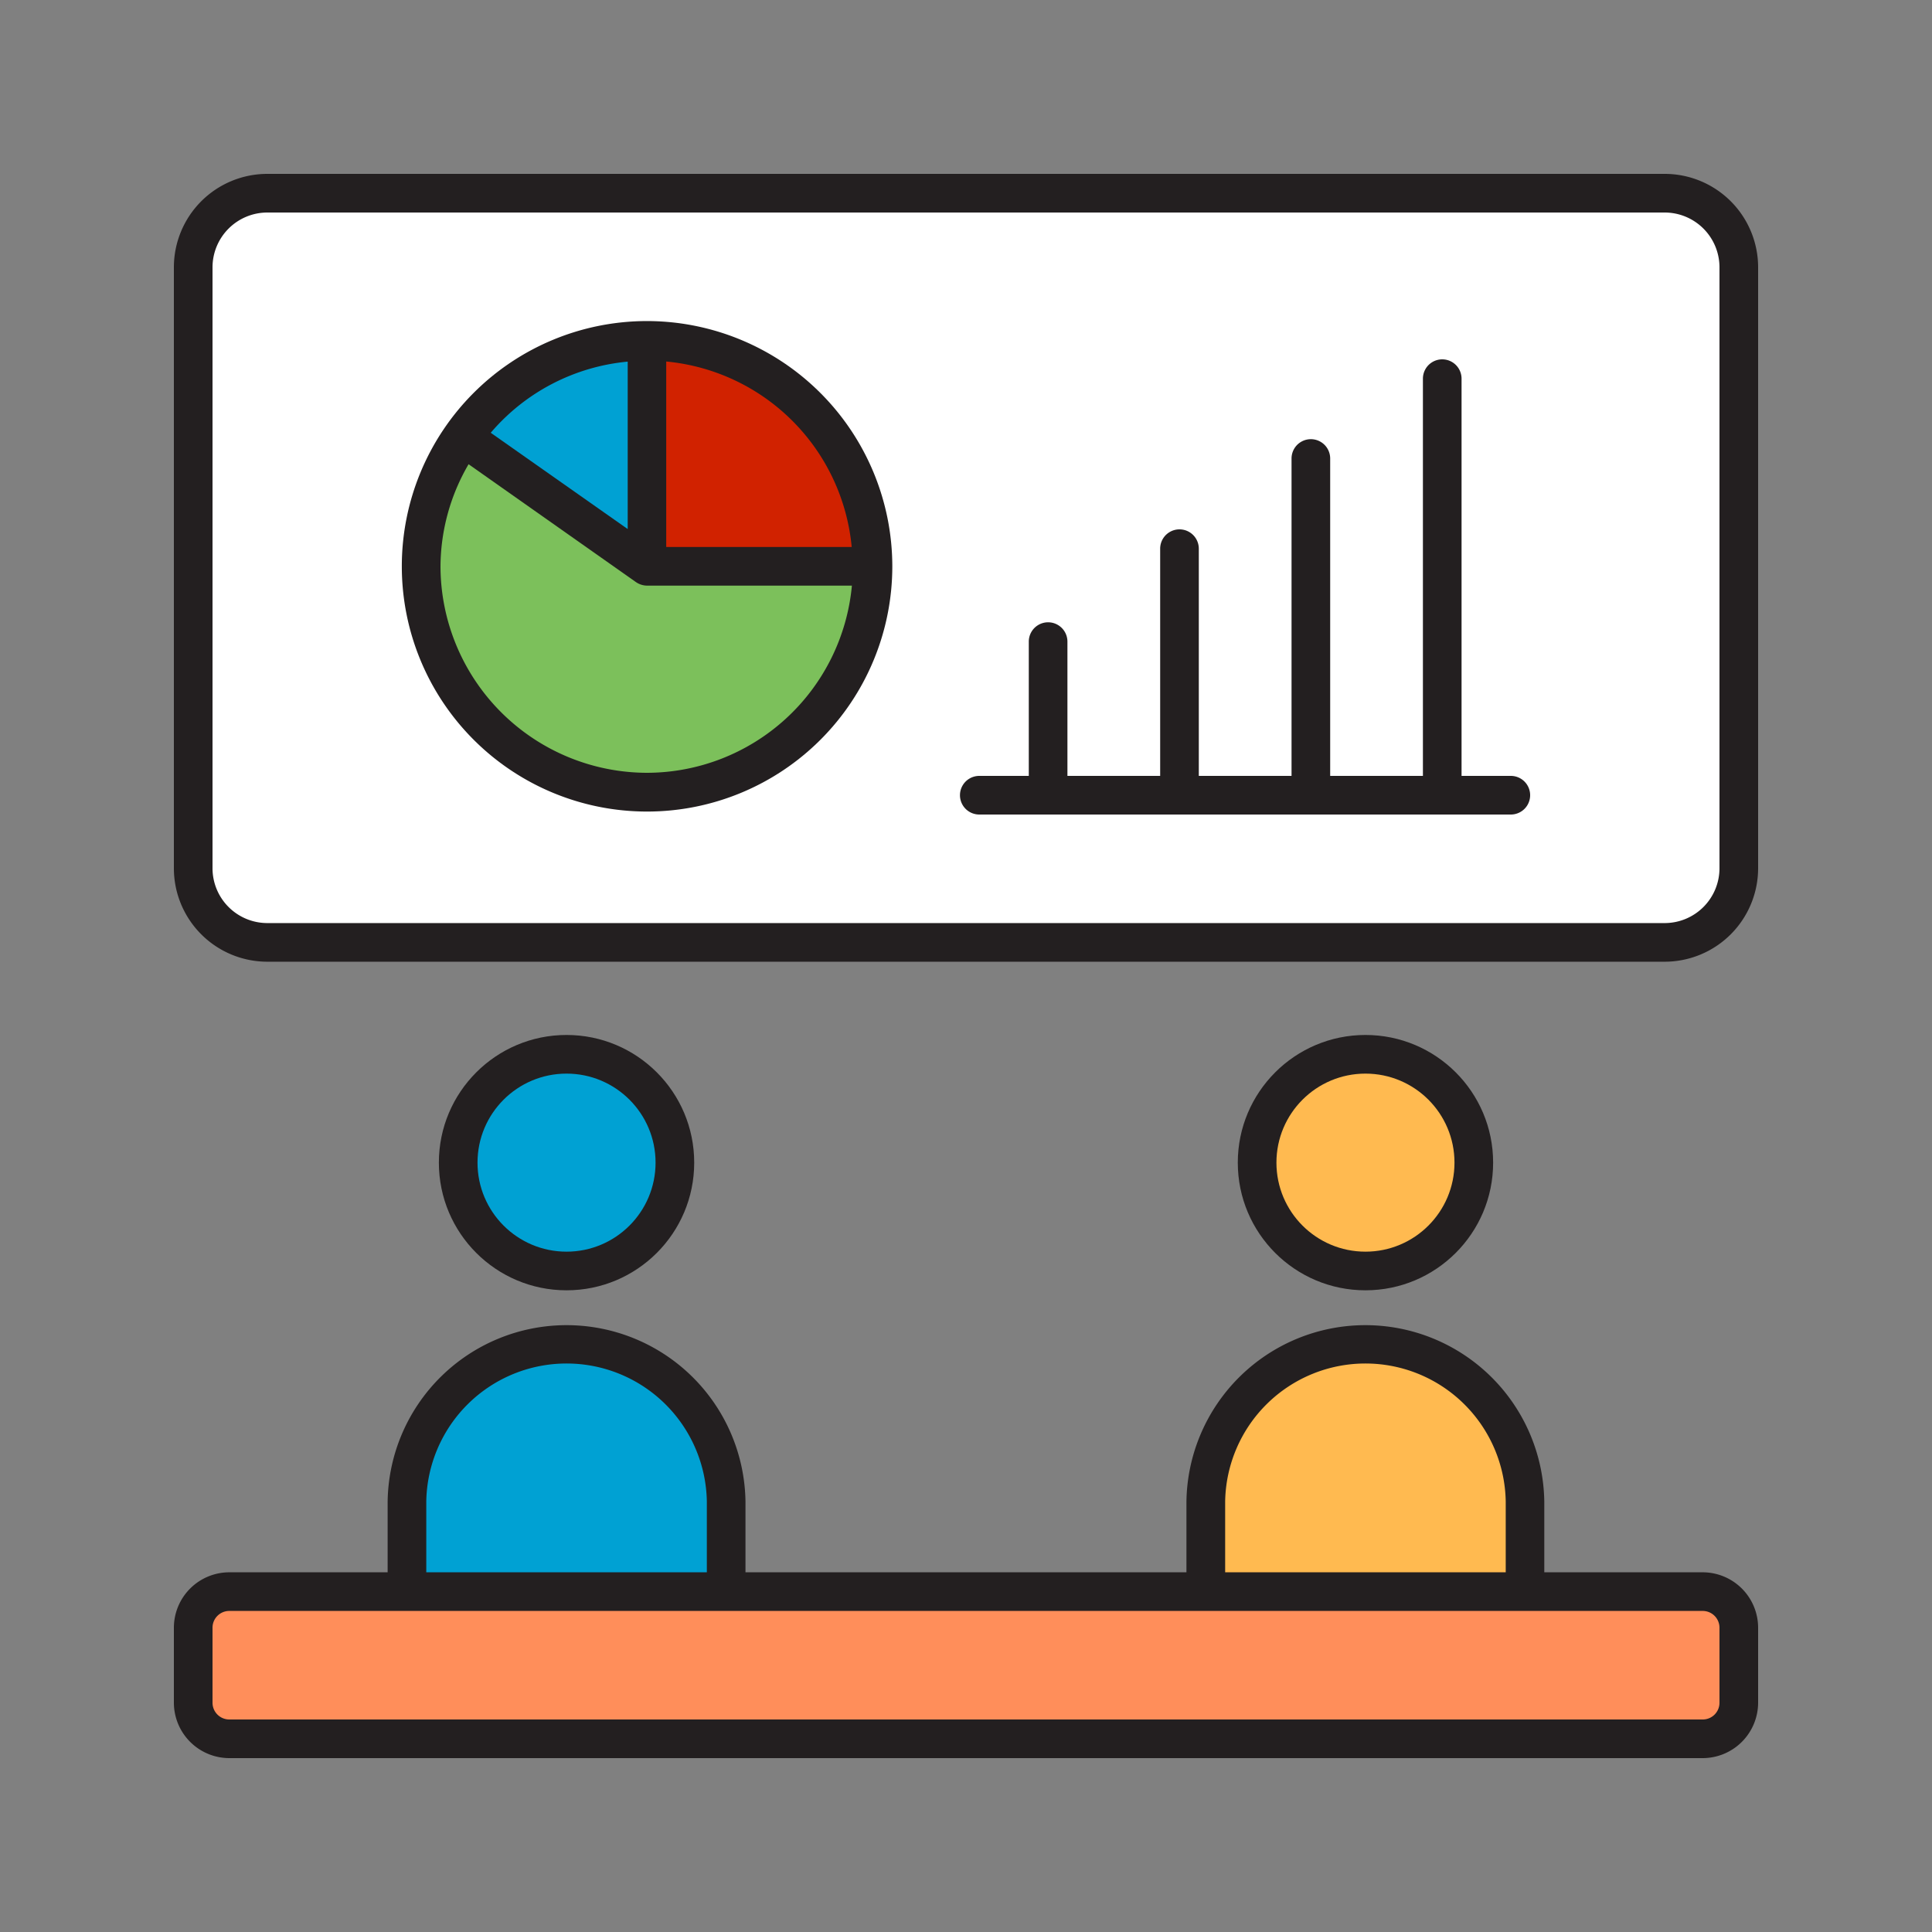
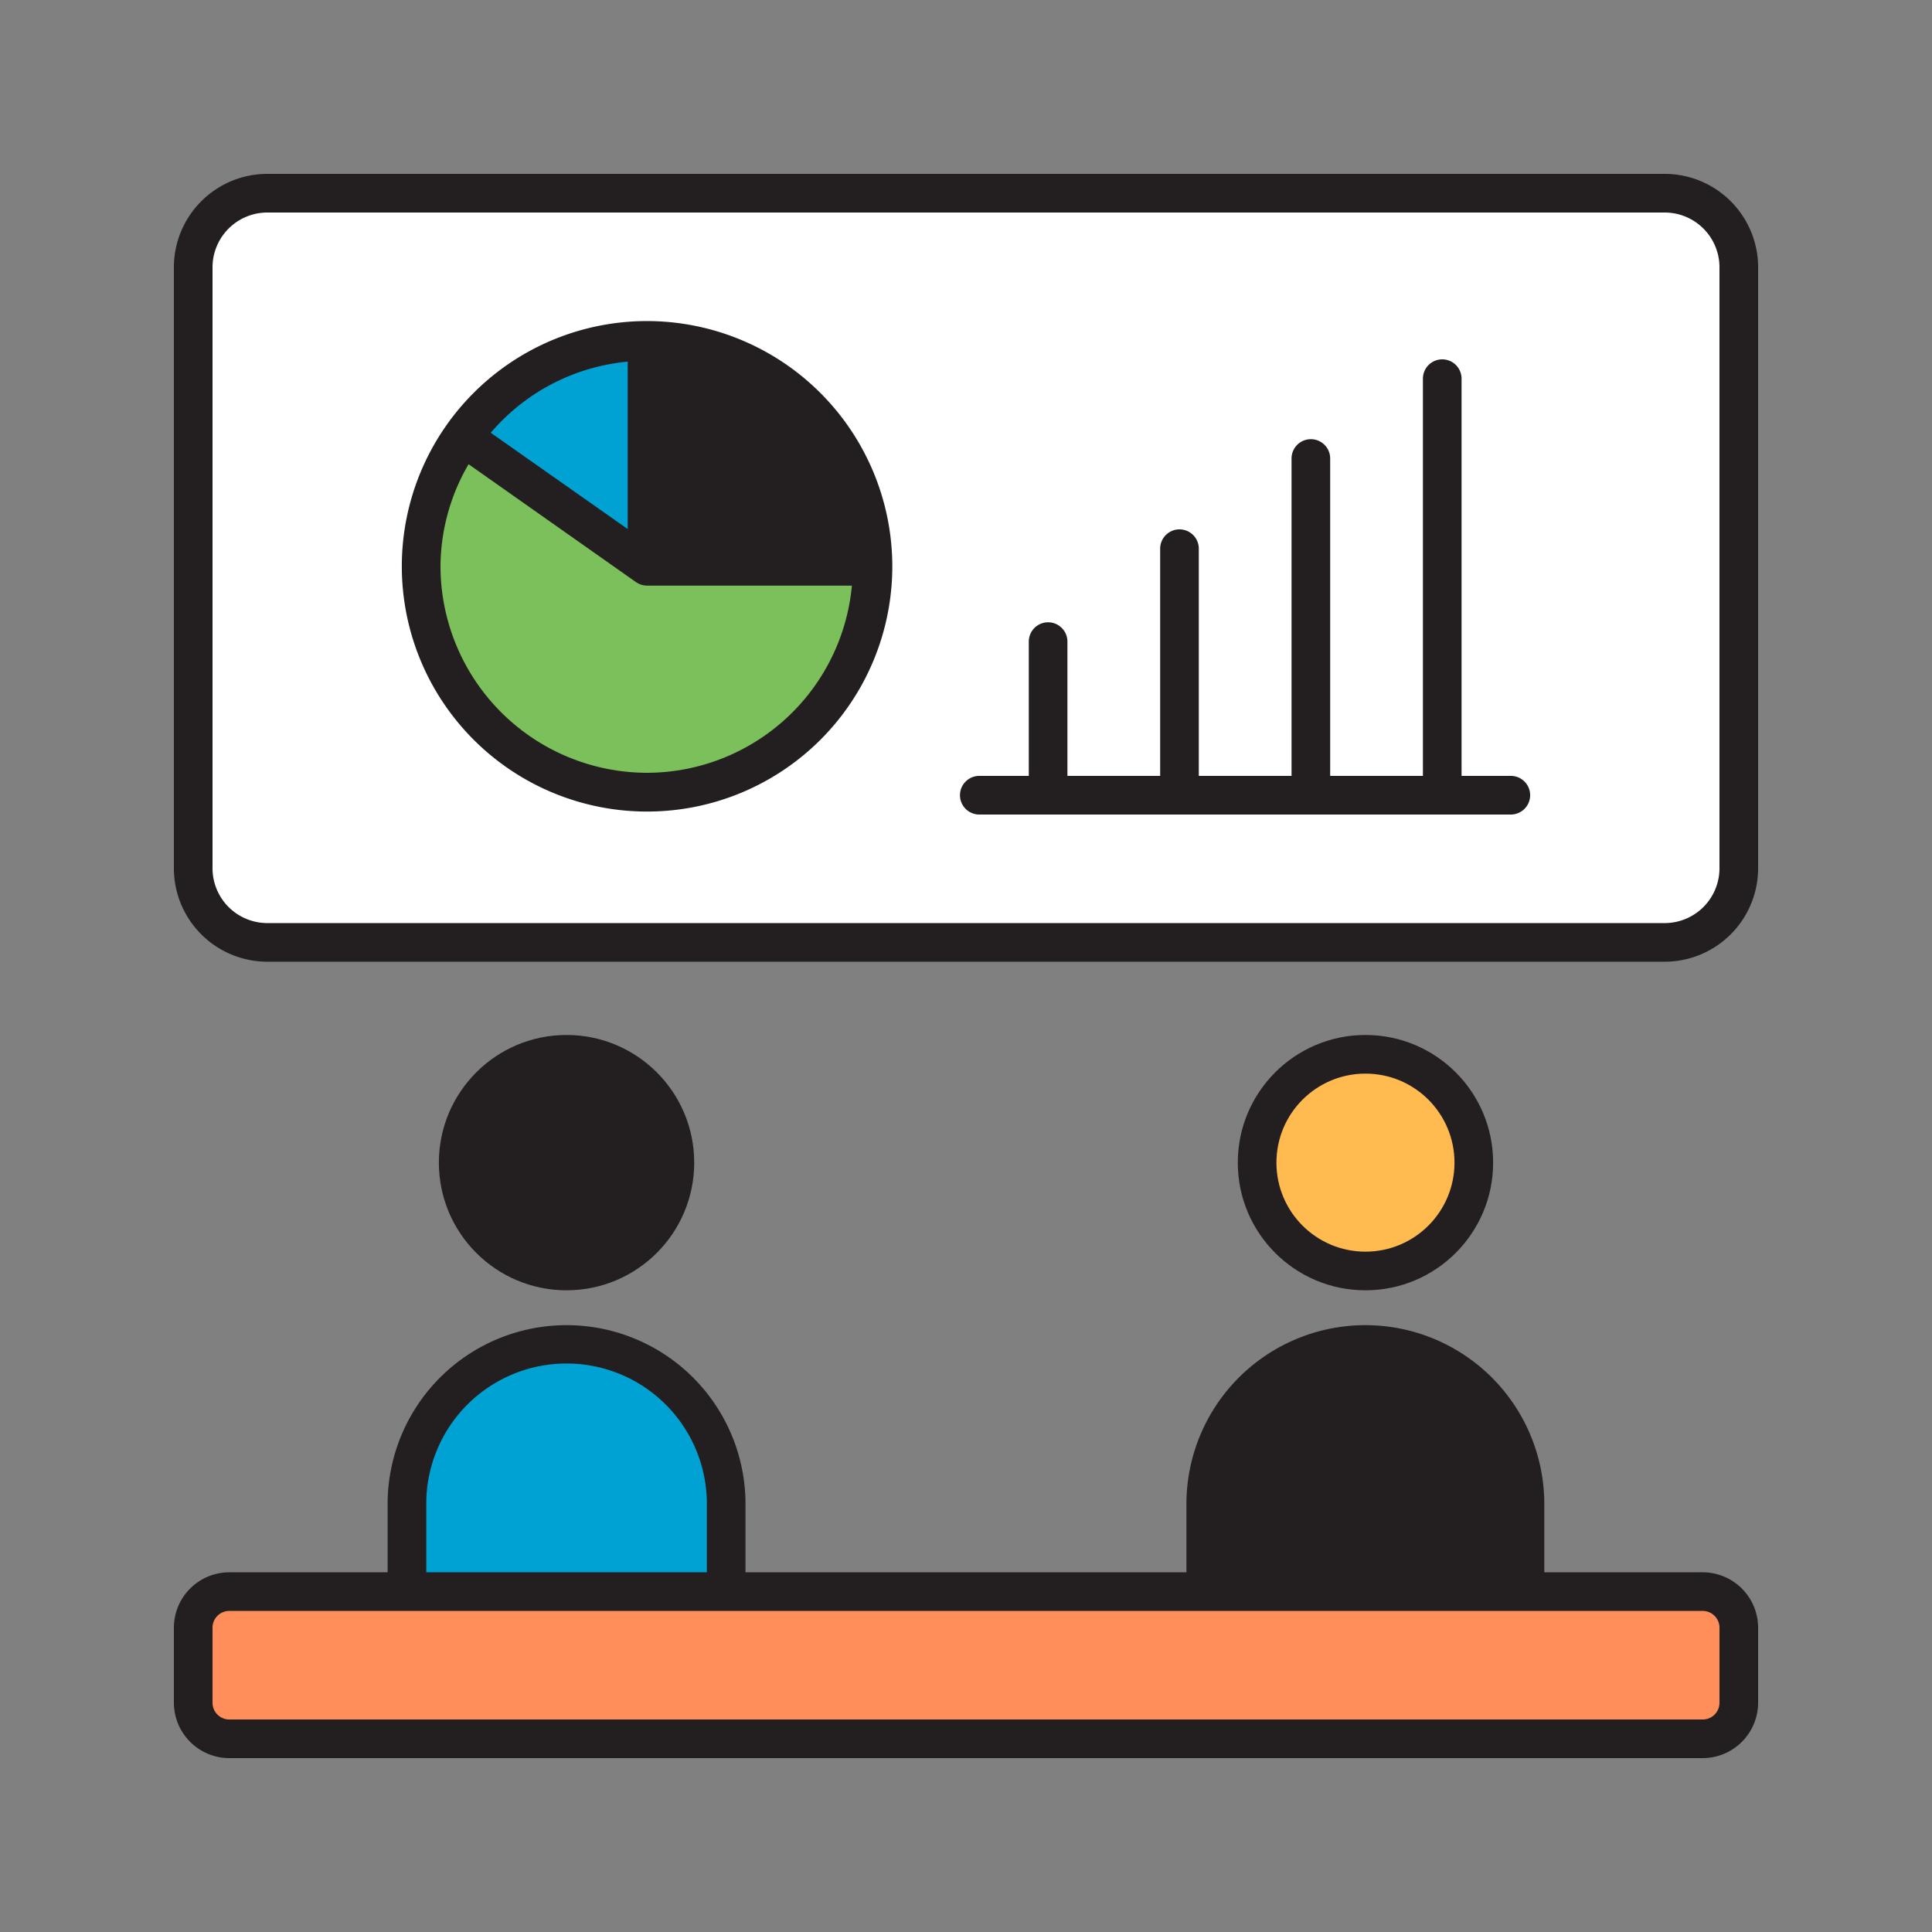
<svg xmlns="http://www.w3.org/2000/svg" width="800px" height="800px" viewBox="0 0 50 50" data-name="Layer 1" id="Layer_1">
  <rect x="0" y="0" width="50" height="50" fill="#808080" stroke="none" />
  <defs>
    <style>.cls-1{fill:#231f20;}.cls-2{fill:#ffffff;}.cls-3{fill:#d12200;}.cls-4{fill:#00a1d3;}.cls-5{fill:#7cc05b;}.cls-6{fill:#ffba50;}.cls-7{fill:#ff8e5a;}</style>
  </defs>
  <title />
  <path class="cls-1" d="M6.919,4.5H43.081A2.419,2.419,0,0,1,45.5,6.919v15.55a2.42,2.42,0,0,1-2.42,2.42H6.919A2.419,2.419,0,0,1,4.5,22.47V6.919A2.419,2.419,0,0,1,6.919,4.5Z" />
  <path class="cls-2" d="M6.92,5.5H43.081A1.419,1.419,0,0,1,44.5,6.919V22.47a1.419,1.419,0,0,1-1.419,1.419H6.919A1.419,1.419,0,0,1,5.5,22.47V6.92A1.42,1.42,0,0,1,6.92,5.5Z" />
  <path class="cls-1" d="M39.1,20.08H37.825V9.8a.5.5,0,1,0-1,0V20.08h-2.4V11.866a.5.5,0,0,0-1,0V20.08h-2.4V14.2a.5.5,0,1,0-1,0V20.08h-2.4V16.605a.5.5,0,0,0-1,0V20.08H25.344a.5.5,0,0,0,0,1H39.1a.5.5,0,0,0,0-1Z" />
  <path class="cls-1" d="M16.745,8.309a6.347,6.347,0,1,0,6.348,6.347A6.354,6.354,0,0,0,16.745,8.309Z" />
-   <path class="cls-3" d="M22.042,14.156h-4.8v-4.8A5.321,5.321,0,0,1,22.042,14.156Z" />
  <path class="cls-4" d="M16.245,9.359v4.333L12.7,11.2A5.305,5.305,0,0,1,16.245,9.359Z" />
  <path class="cls-5" d="M16.745,20A5.354,5.354,0,0,1,11.4,14.656a5.288,5.288,0,0,1,.727-2.642l4.332,3.051a.516.516,0,0,0,.288.091h5.3A5.336,5.336,0,0,1,16.745,20Z" />
  <path class="cls-1" d="M44.066,40.691h-4.1V38.858a4.631,4.631,0,0,0-9.261,0v1.833H19.293V38.858a4.631,4.631,0,0,0-9.261,0v1.833h-4.1A1.436,1.436,0,0,0,4.5,42.124v1.942A1.437,1.437,0,0,0,5.934,45.5H44.066A1.437,1.437,0,0,0,45.5,44.066V42.124A1.436,1.436,0,0,0,44.066,40.691Z" />
-   <path class="cls-6" d="M31.707,38.858a3.631,3.631,0,0,1,7.261,0v1.833H31.707Z" />
  <path class="cls-4" d="M11.032,38.858a3.631,3.631,0,0,1,7.261,0v1.833H11.032Z" />
  <path class="cls-7" d="M5.934,41.691H44.066a.434.434,0,0,1,.434.434v1.942a.433.433,0,0,1-.433.433H5.934a.434.434,0,0,1-.434-.434V42.125A.434.434,0,0,1,5.934,41.691Z" />
  <circle class="cls-1" cx="14.662" cy="30.089" r="3.304" />
-   <circle class="cls-4" cx="14.662" cy="30.089" r="2.304" />
  <circle class="cls-1" cx="35.338" cy="30.089" r="3.304" />
  <circle class="cls-6" cx="35.338" cy="30.089" r="2.304" />
</svg>